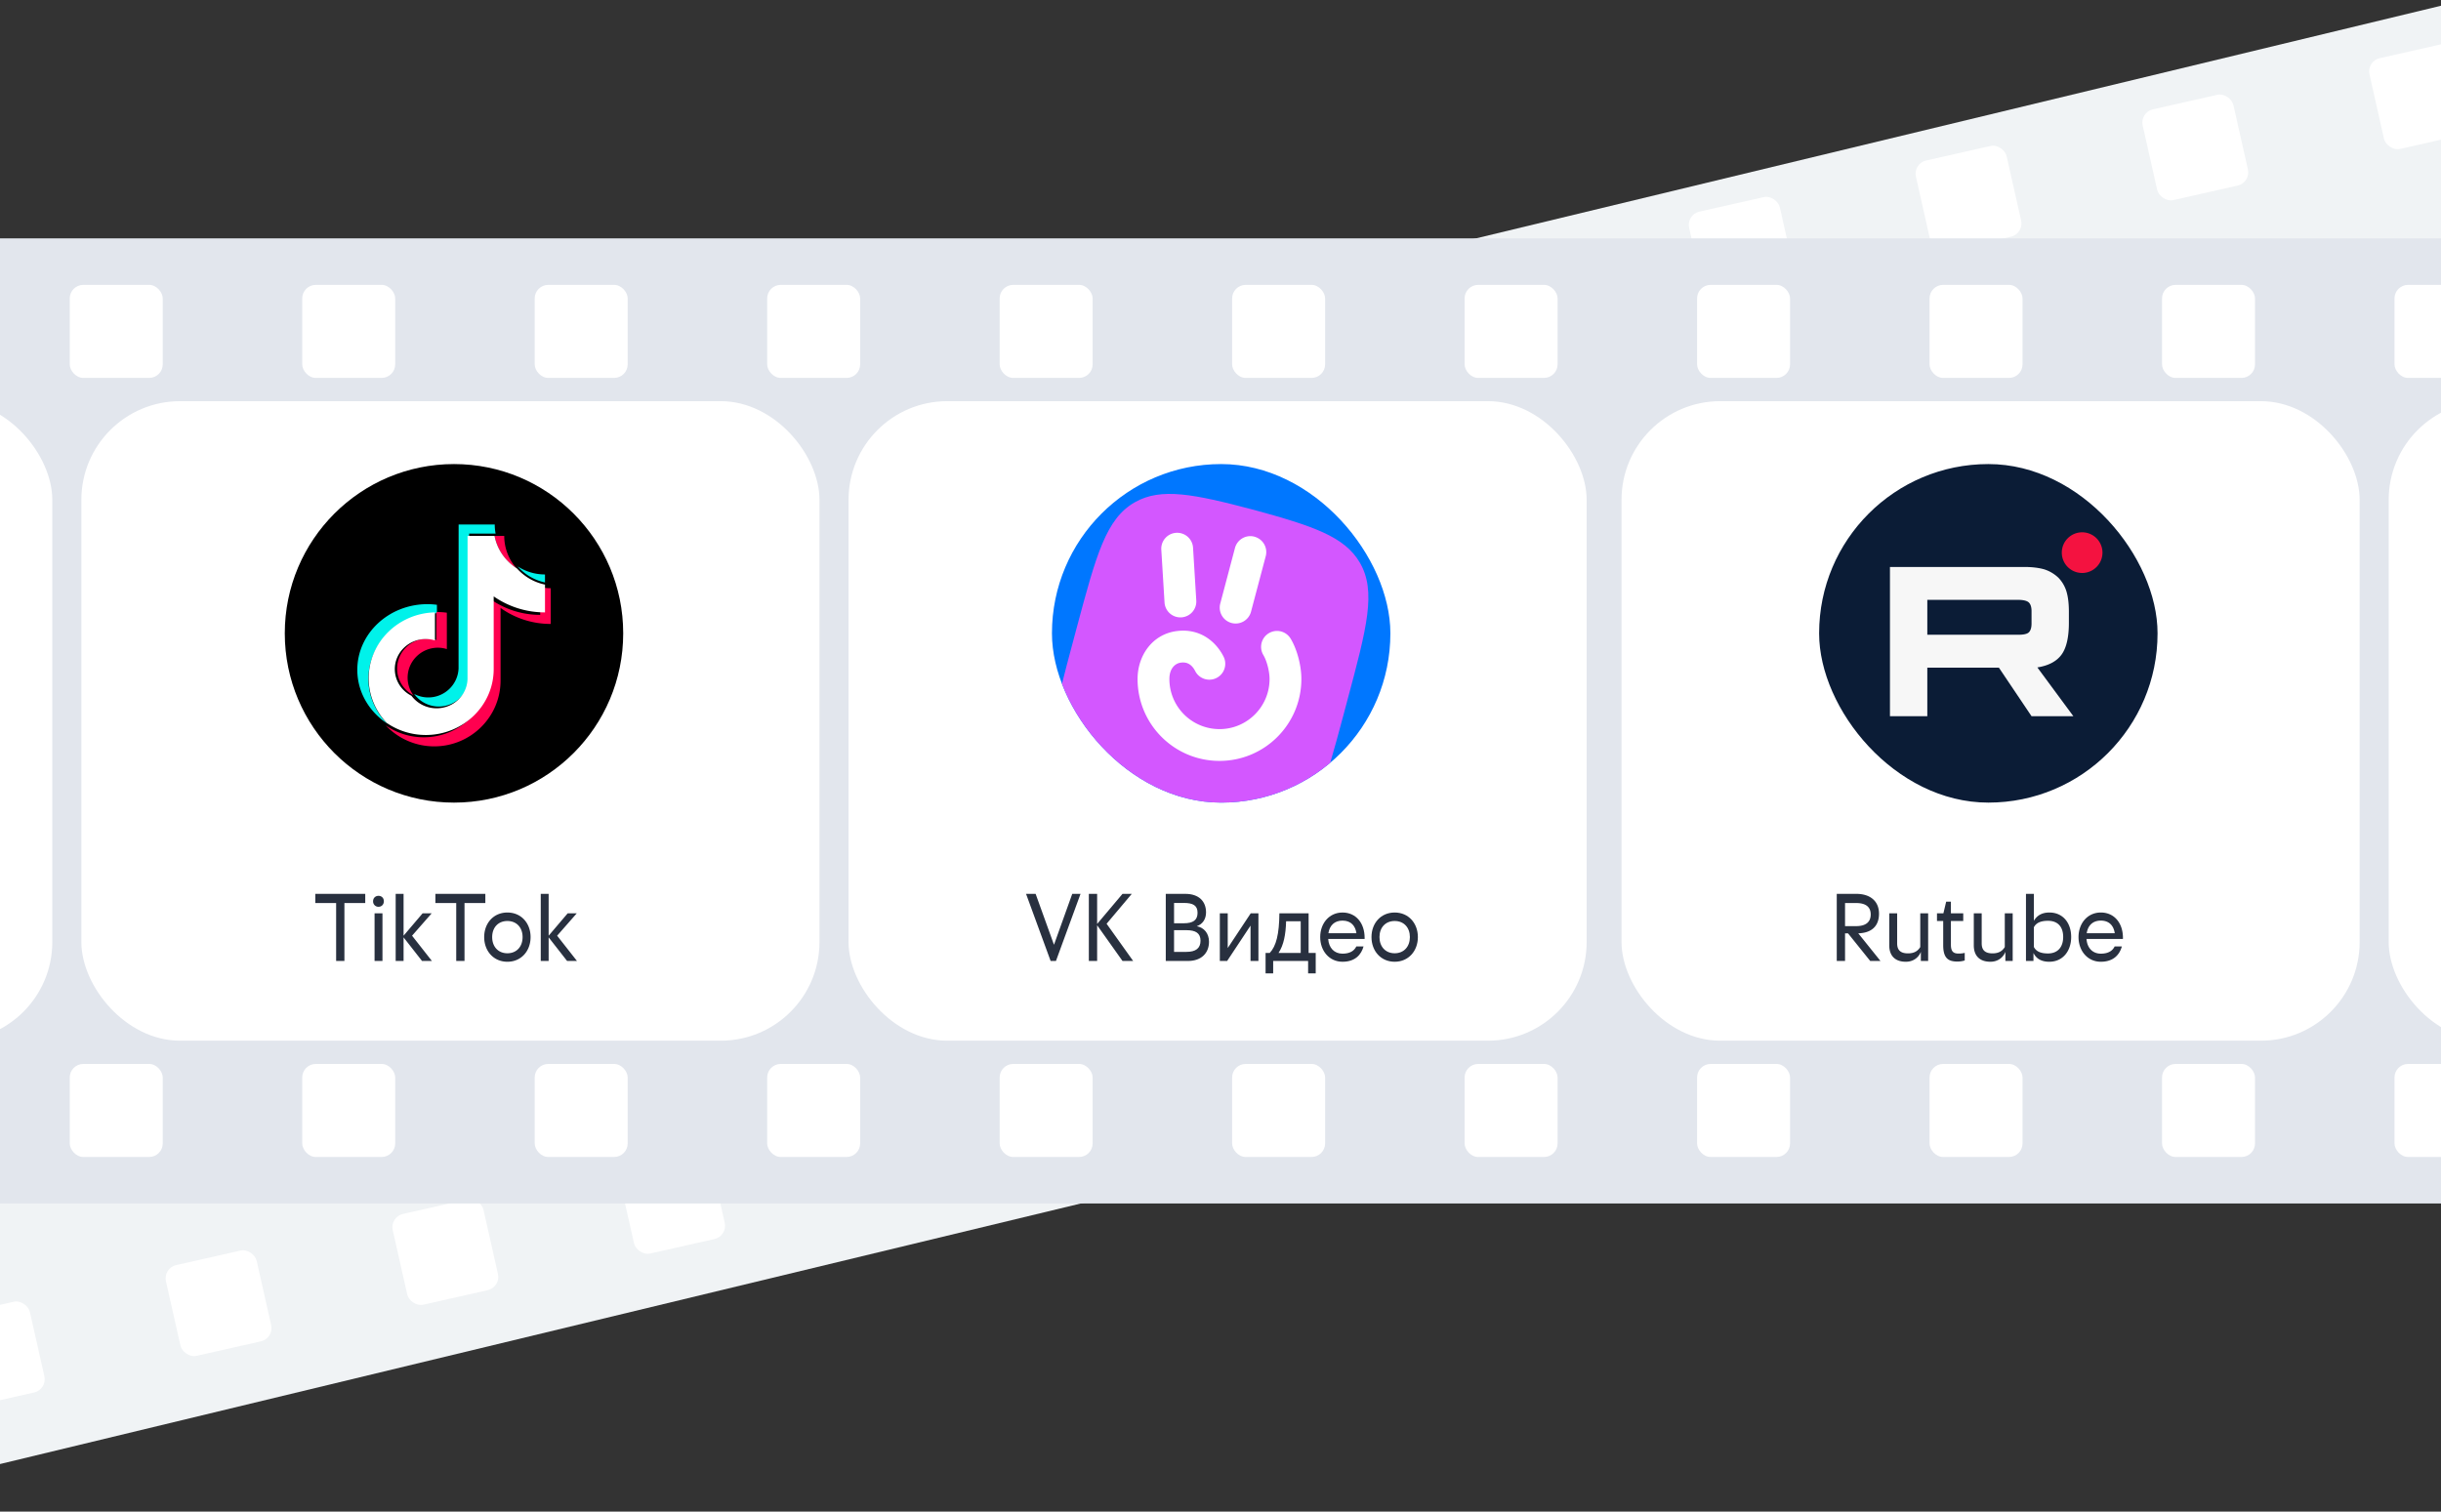
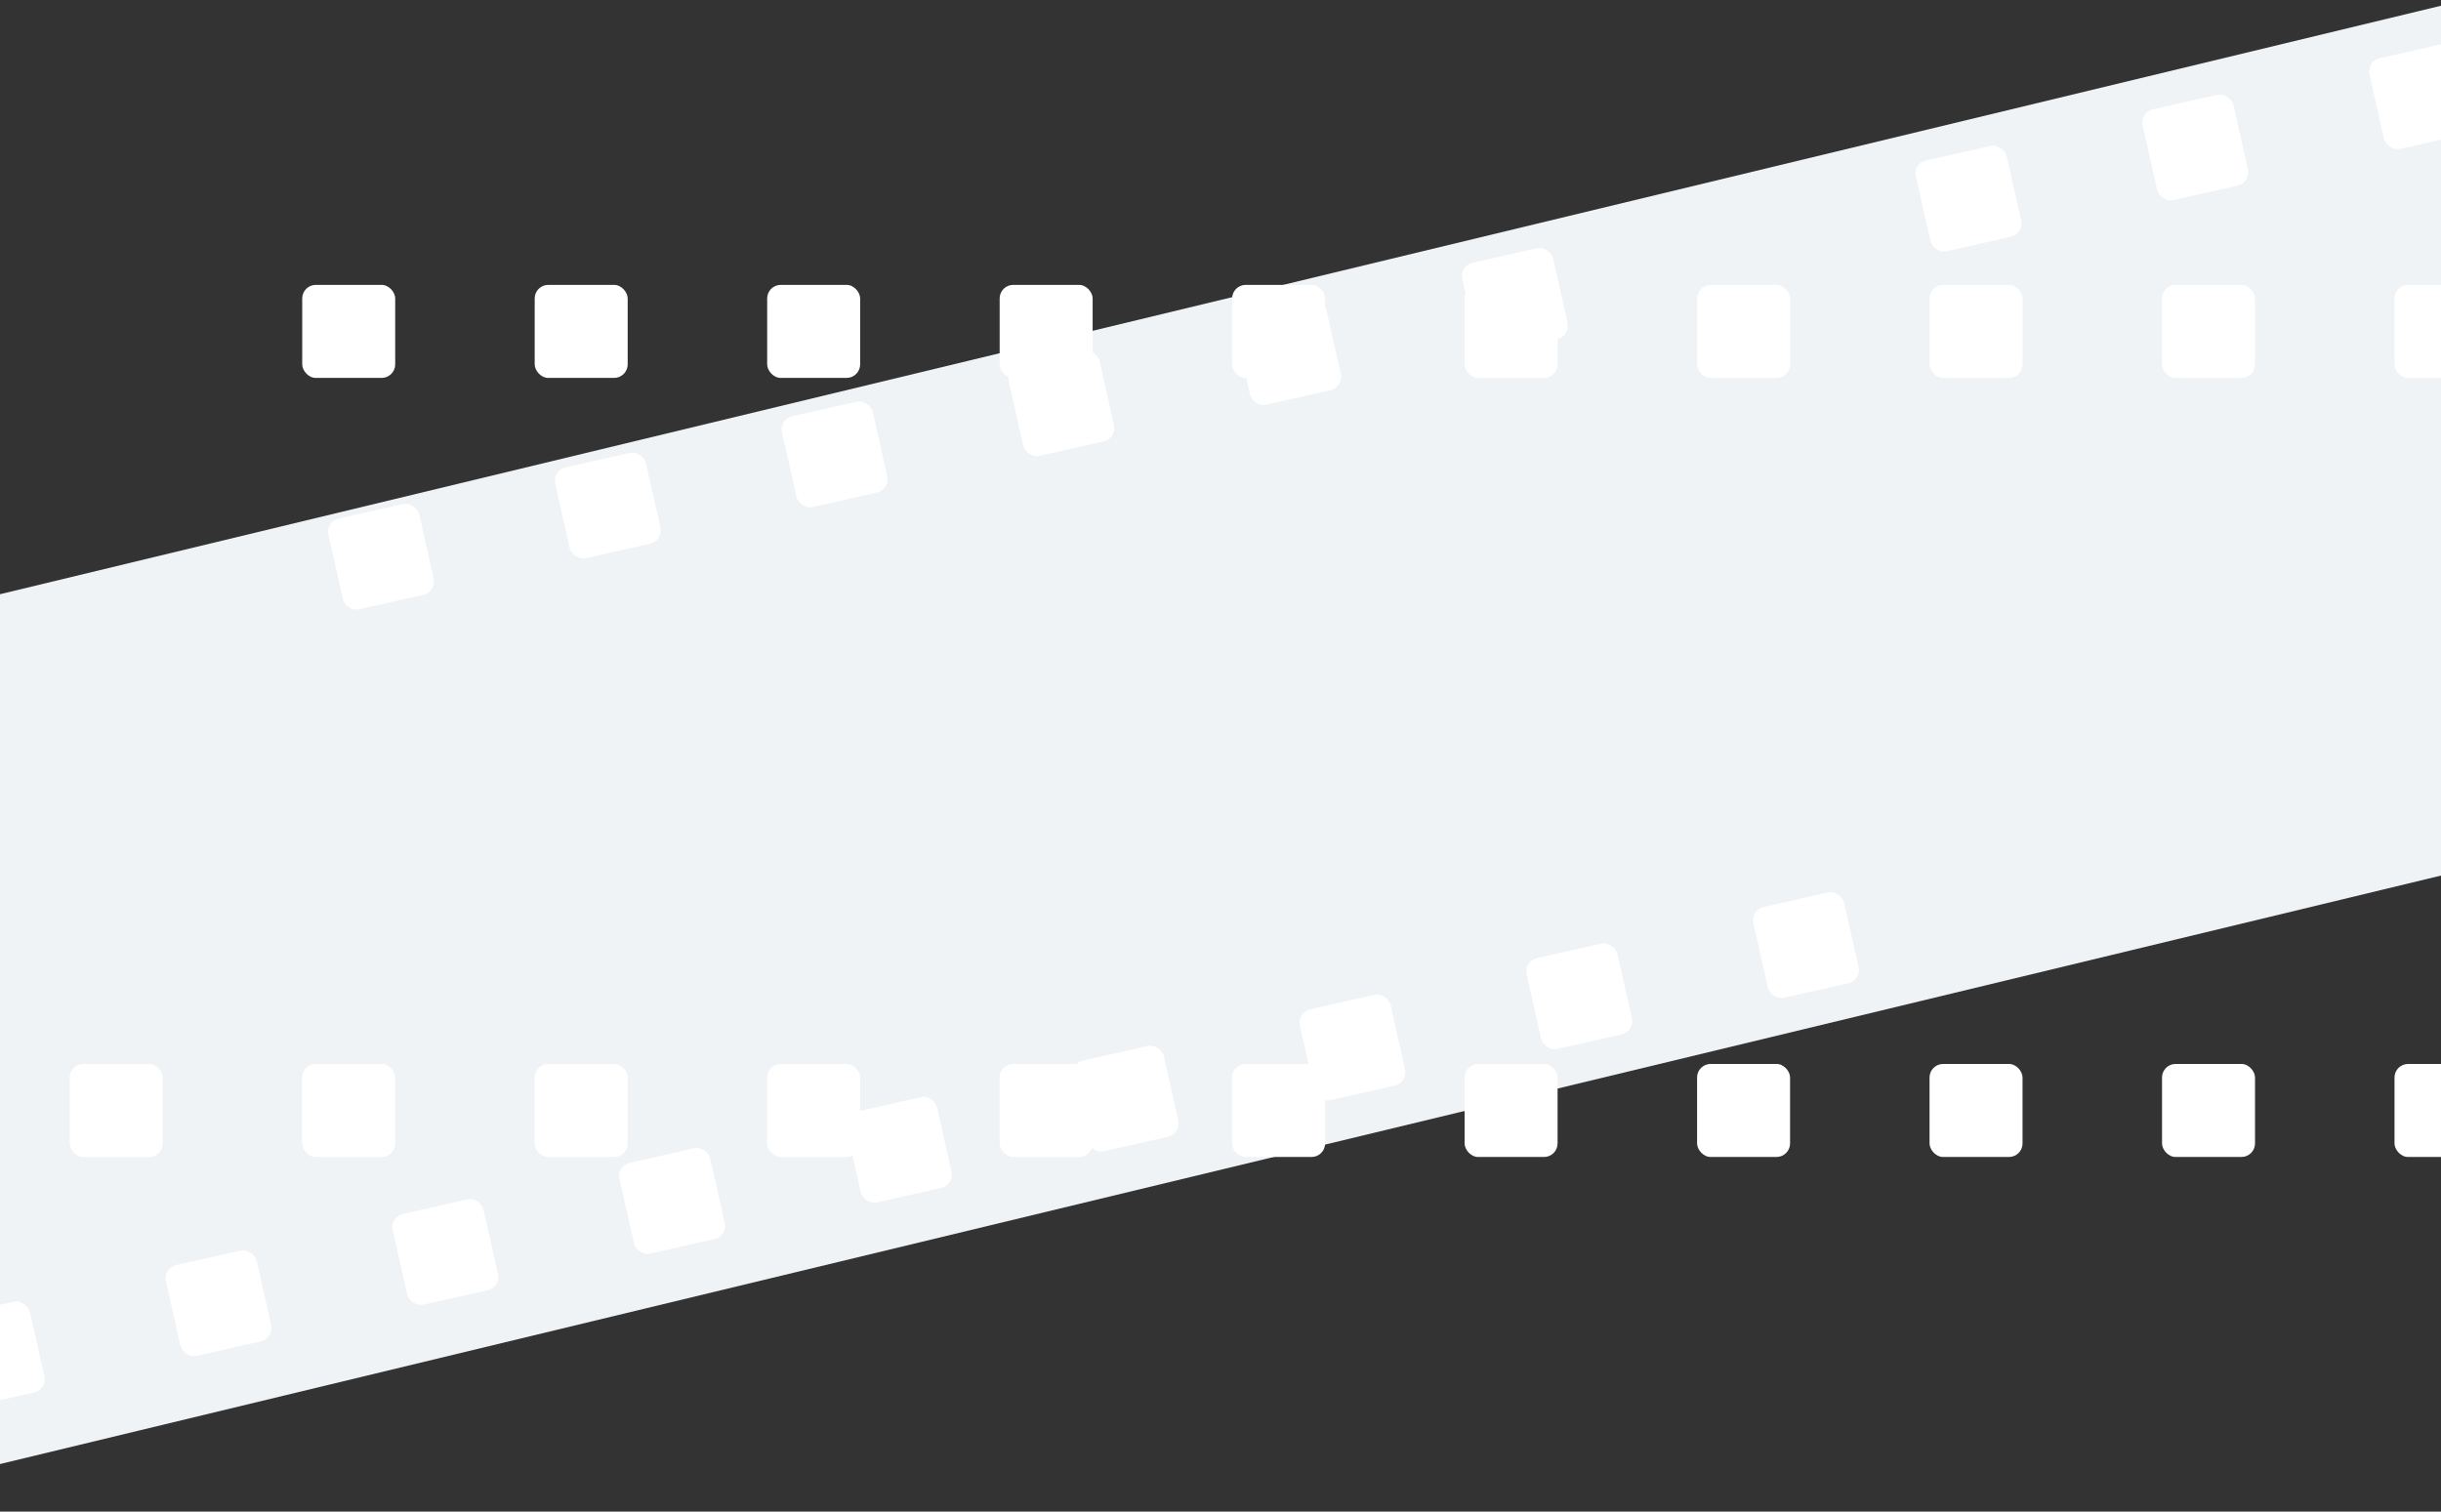
<svg xmlns="http://www.w3.org/2000/svg" width="360" height="223" fill="none">
  <rect width="100%" height="100%" fill="#333333" stroke="none" />
  <g clip-path="url(#a)">
    <path fill="#F0F3F5" d="M-35.965 96.334 367.066-.858l29.209 121.278-403.032 97.19z" />
    <g fill="#fff" clip-path="url(#b)">
      <rect width="13.715" height="13.723" rx="2" transform="rotate(167.285 147.338 33.871)skewX(-.016)" />
-       <rect width="13.715" height="13.723" rx="2" transform="rotate(167.285 130.194 35.781)skewX(-.016)" />
      <rect width="13.715" height="13.723" rx="2" transform="rotate(167.285 113.05 37.691)skewX(-.016)" />
      <rect width="13.715" height="13.723" rx="2" transform="rotate(167.285 95.907 39.601)skewX(-.016)" />
      <rect width="13.715" height="13.723" rx="2" transform="rotate(167.285 78.764 41.511)skewX(-.016)" />
      <rect width="13.715" height="13.723" rx="2" transform="rotate(167.285 61.62 43.421)skewX(-.016)" />
      <rect width="13.715" height="13.723" rx="2" transform="rotate(167.285 44.477 45.331)skewX(-.016)" />
      <rect width="13.715" height="13.723" rx="2" transform="rotate(167.285 27.334 47.242)skewX(-.016)" />
      <rect width="13.715" height="13.723" rx="2" transform="rotate(167.285 164.48 31.961)skewX(-.016)" />
      <rect width="13.715" height="13.723" rx="2" transform="rotate(167.285 181.624 30.051)skewX(-.016)" />
    </g>
    <g fill="#fff" clip-path="url(#c)">
      <rect width="13.715" height="13.723" rx="2" transform="rotate(167.285 94.933 91.422)skewX(-.016)" />
      <rect width="13.715" height="13.723" rx="2" transform="rotate(167.285 77.79 93.331)skewX(-.016)" />
      <rect width="13.715" height="13.723" rx="2" transform="rotate(167.285 60.646 95.241)skewX(-.016)" />
      <rect width="13.715" height="13.723" rx="2" transform="rotate(167.285 43.503 97.152)skewX(-.016)" />
      <rect width="13.715" height="13.723" rx="2" transform="rotate(167.285 26.36 99.061)skewX(-.016)" />
      <rect width="13.715" height="13.723" rx="2" transform="rotate(167.285 9.216 100.972)skewX(-.016)" />
      <rect width="13.715" height="13.723" rx="2" transform="rotate(167.285 -7.927 102.882)skewX(-.016)" />
      <rect width="13.715" height="13.723" rx="2" transform="rotate(167.285 112.077 89.511)skewX(-.016)" />
      <rect width="13.715" height="13.723" rx="2" transform="rotate(167.285 129.22 87.601)skewX(-.016)" />
    </g>
    <g clip-path="url(#d)">
      <path fill="#E2E6ED" d="M0 35.165h360v142.377H0z" />
      <rect width="108.857" height="94.346" x="125.143" y="59.181" fill="#fff" rx="14.557" />
      <path fill="#28303F" d="M158.135 131.866h1.223l-3.625 9.899h-.786l-3.625-9.899h1.412l2.708 7.511zm7.412 9.899-3.741-5.27v5.27h-1.223v-9.899h1.223v4.44l3.741-4.44h1.368l-3.712 4.41 3.916 5.489zm9.263-9.899c2.023 0 3.057 1.12 3.057 2.736 0 .976-.495 1.733-1.368 2.038 1.062.19 1.805 1.048 1.805 2.286 0 1.659-1.107 2.839-3.101 2.839h-3.275v-9.899zm-.233 4.338c1.368 0 2.038-.452 2.038-1.543 0-1.092-.67-1.456-2.038-1.456h-1.427v2.999zm.393 4.221c1.368 0 2.082-.524 2.082-1.645s-.714-1.557-2.082-1.557h-1.82v3.202zm6.096-5.692v5.125l3.392-5.125h1.135v7.032h-1.165v-5.212l-3.45 5.212h-1.077v-7.032zm5.581 8.866v-3.014h.611c.961-1.019 1.398-2.78 1.427-5.852h4.309v5.852h1.048v3.014h-1.121v-1.834h-5.153v1.834zm3.028-7.687c-.058 1.966-.35 3.509-1.121 4.673h3.275v-4.673zm11.419 3.713c-.32 1.164-1.193 2.256-3.1 2.256-1.966 0-3.29-1.616-3.29-3.639 0-2.024 1.324-3.625 3.29-3.625 1.994 0 3.261 1.572 3.261 3.727v.174h-5.372c.087 1.31.888 2.169 2.111 2.169 1.077 0 1.717-.407 2.038-1.062zm-3.1-3.814c-1.179 0-1.907.713-2.082 1.863h4.134c-.145-1.034-.757-1.863-2.052-1.863m7.694-1.194c2.052 0 3.421 1.587 3.421 3.625s-1.369 3.639-3.421 3.639c-2.053 0-3.421-1.601-3.421-3.639s1.368-3.625 3.421-3.625m0 1.252c-1.354 0-2.242.961-2.242 2.373s.888 2.387 2.242 2.387 2.242-.975 2.242-2.387-.888-2.373-2.242-2.373" />
      <rect width="108.857" height="94.346" x="239.143" y="59.181" fill="#fff" rx="14.557" />
      <rect width="108.857" height="94.346" x="352.286" y="59.181" fill="#fff" rx="14.557" />
      <rect width="108.857" height="94.346" x="12" y="59.181" fill="#fff" rx="14.557" />
      <rect width="108.857" height="94.346" x="-101.143" y="59.181" fill="#fff" rx="14.557" />
      <path fill="#28303F" d="m275.821 141.765-3.275-4.077h-.437v4.077h-1.223v-9.899h2.912c1.892 0 3.319.975 3.319 2.926 0 1.834-1.092 2.838-3.057 2.896l3.275 4.077zm-3.712-8.546v3.407h1.63c1.383 0 2.155-.568 2.155-1.718s-.772-1.689-2.155-1.689zm6.521 1.514h1.164v4.44c0 1.078.597 1.471 1.602 1.471.8 0 1.397-.262 1.805-.932v-4.979h1.164v7.032h-1.077v-1.34c-.335.845-1.121 1.456-2.213 1.456-1.572 0-2.445-.873-2.445-2.417zm10.066 7.119c-1.325 0-2.111-.451-2.111-2.417v-3.566h-.917v-1.136h.946l.408-1.717h.699v1.717h1.819v1.136h-1.819v3.508c0 1.048.422 1.296 1.135 1.296.393 0 .684-.044.903-.102v1.121a3.7 3.7 0 0 1-1.063.16m2.401-7.119h1.165v4.44c0 1.078.597 1.471 1.601 1.471.801 0 1.398-.262 1.805-.932v-4.979h1.165v7.032h-1.077v-1.34c-.335.845-1.121 1.456-2.213 1.456-1.572 0-2.446-.873-2.446-2.417zm8.858 1.107c.481-.816 1.238-1.223 2.286-1.223 2.009 0 3.217 1.543 3.217 3.61s-1.223 3.654-3.232 3.654c-1.15 0-1.921-.451-2.329-1.296v1.18h-1.106v-9.899h1.164zm2.067 4.818c1.514 0 2.257-1.004 2.257-2.431s-.728-2.387-2.242-2.387c-1.034 0-1.747.291-2.082.96v2.897c.335.67 1.034.961 2.067.961m10.911-1.033c-.32 1.164-1.194 2.256-3.101 2.256-1.965 0-3.29-1.616-3.29-3.639 0-2.024 1.325-3.625 3.29-3.625 1.994 0 3.261 1.572 3.261 3.727v.174h-5.372c.088 1.31.888 2.169 2.111 2.169 1.077 0 1.718-.407 2.038-1.062zm-3.101-3.814c-1.179 0-1.907.713-2.082 1.863h4.135c-.146-1.034-.757-1.863-2.053-1.863M46.5 131.866h7.366v1.353h-3.072v8.546h-1.222v-8.546H46.5zm9.324.291c.437 0 .786.305.786.8s-.349.816-.786.816a.785.785 0 0 1-.8-.816c0-.495.364-.8.8-.8m-.582 2.576h1.165v7.032h-1.165zm7 7.032-2.722-3.48v3.48h-1.165v-9.899h1.165v6.172l2.81-3.305h1.339l-2.897 3.305 2.926 3.727zm1.971-9.899h7.366v1.353h-3.071v8.546h-1.223v-8.546h-3.072zm10.617 2.751c2.053 0 3.421 1.587 3.421 3.625s-1.368 3.639-3.42 3.639c-2.053 0-3.422-1.601-3.422-3.639s1.369-3.625 3.421-3.625m0 1.252c-1.353 0-2.242.961-2.242 2.373s.889 2.387 2.242 2.387c1.354 0 2.242-.975 2.242-2.387s-.888-2.373-2.242-2.373m8.807 5.896-2.722-3.48v3.48h-1.164v-9.899h1.164v6.172l2.81-3.305h1.339l-2.897 3.305 2.926 3.727z" />
      <g clip-path="url(#e)">
        <path fill="#07F" d="M155.143 92.431c0-11.301 0-16.949 3.509-20.46s9.153-3.51 20.448-3.51h1.997c11.294 0 16.939 0 20.448 3.51 3.509 3.511 3.509 9.159 3.509 20.46v1.998c0 11.301 0 16.949-3.509 20.459-3.509 3.511-9.154 3.511-20.448 3.511H179.1c-11.295 0-16.94 0-20.448-3.511-3.509-3.51-3.509-9.158-3.509-20.46z" />
        <path fill="#D357FF" d="M198.71 103.317c2.875-10.737 4.312-16.1 1.822-20.345-2.236-3.81-6.863-5.373-15.682-7.775-8.834-2.332-13.626-3.291-17.469-1.109-4.277 2.422-5.715 7.796-8.59 18.532l-.529 1.983c-1.322 4.939-2.341 8.744-2.815 11.825.385 3.891 1.248 6.512 3.205 8.465 3.508 3.511 9.153 3.511 20.448 3.511h1.997c5.679 0 9.927 0 13.196-.445 1.303-3.011 2.406-7.121 3.888-12.654l.529-1.983z" />
        <path fill="#fff" fill-rule="evenodd" d="M173.465 78.603a2.346 2.346 0 0 1 2.486 2.197l.474 7.74a2.346 2.346 0 1 1-4.682.29l-.474-7.74a2.347 2.347 0 0 1 2.196-2.487M185.005 79.177a2.35 2.35 0 0 1 1.667 2.871l-2.157 8.14a2.347 2.347 0 1 1-4.536-1.203l2.156-8.145a2.347 2.347 0 0 1 2.87-1.668zM190.345 94.219a2.34 2.34 0 0 0-3.219-.804 2.345 2.345 0 0 0-.804 3.22c.504.84.914 2.388.914 3.536 0 4.08-3.31 7.391-7.387 7.391a7.39 7.39 0 0 1-7.387-7.391c0-1.563.858-2.312 1.687-2.417.589-.075.978.055 1.268.24.319.2.614.54.838.979a2.347 2.347 0 1 0 4.198-2.103c-1.068-2.132-3.394-4.215-6.883-3.775-3.663.46-5.8 3.665-5.8 7.071 0 6.677 5.406 12.085 12.079 12.085s12.078-5.408 12.078-12.085c0-1.892-.589-4.294-1.582-5.952z" clip-rule="evenodd" />
      </g>
      <rect width="49.911" height="49.943" x="268.286" y="68.461" fill="#0B1C36" rx="24.955" />
-       <path fill="#F7F7F7" d="M298.524 83.641h-19.792v22.016h5.509v-7.163h10.556l4.815 7.163h6.169l-5.311-7.196q2.474-.396 3.562-1.881c.726-.99 1.089-2.575 1.089-4.687v-1.65c0-1.255-.132-2.245-.363-3.004a5 5 0 0 0-1.187-2.014 5.4 5.4 0 0 0-2.045-1.22c-.792-.232-1.782-.364-3.002-.364m-.891 10.001h-13.392v-5.149h13.393c.758 0 1.286.132 1.55.363.263.231.428.66.428 1.287v1.849c0 .66-.165 1.09-.428 1.32-.264.231-.792.33-1.551.33" />
+       <path fill="#F7F7F7" d="M298.524 83.641v22.016h5.509v-7.163h10.556l4.815 7.163h6.169l-5.311-7.196q2.474-.396 3.562-1.881c.726-.99 1.089-2.575 1.089-4.687v-1.65c0-1.255-.132-2.245-.363-3.004a5 5 0 0 0-1.187-2.014 5.4 5.4 0 0 0-2.045-1.22c-.792-.232-1.782-.364-3.002-.364m-.891 10.001h-13.392v-5.149h13.393c.758 0 1.286.132 1.55.363.263.231.428.66.428 1.287v1.849c0 .66-.165 1.09-.428 1.32-.264.231-.792.33-1.551.33" />
      <path fill="#F41240" d="M307.073 84.528a3 3 0 0 0 0-6.001 3 3 0 0 0-2.998 3c0 1.657 1.342 3 2.998 3" />
      <g clip-path="url(#f)">
        <path fill="#000" d="M42 93.432c0-13.791 11.173-24.971 24.956-24.971S91.91 79.64 91.91 93.432s-11.173 24.972-24.955 24.972C53.173 118.404 42 107.223 42 93.432" />
        <path fill="#00F2EA" d="M64.44 90.47v-1.248a11 11 0 0 0-1.396-.095c-5.706 0-10.349 4.347-10.349 9.69 0 3.277 1.75 6.179 4.419 7.933-1.787-1.789-2.781-4.147-2.78-6.597 0-5.267 4.51-9.561 10.105-9.684" />
        <path fill="#00F2EA" d="M64.713 104.232a4.47 4.47 0 0 0 4.47-4.285l.008-21.225h3.9a7.3 7.3 0 0 1-.126-1.343h-5.327l-.009 21.225c-.089 2.376-2.058 4.284-4.47 4.284a4.5 4.5 0 0 1-2.076-.512 4.474 4.474 0 0 0 3.63 1.856m15.663-18.305v-1.18a7.4 7.4 0 0 1-4.035-1.193 7.42 7.42 0 0 0 4.035 2.373" />
        <path fill="#FF004F" d="M76.183 83.856a7.24 7.24 0 0 1-1.819-4.799h-1.423a7.33 7.33 0 0 0 3.242 4.799m-13.149 10.36c-2.466.004-4.464 1.982-4.467 4.423a4.42 4.42 0 0 0 2.394 3.915 4.37 4.37 0 0 1-.845-2.579c.002-2.442 2-4.42 4.467-4.423.46 0 .901.075 1.318.205v-5.37a10 10 0 0 0-1.318-.097c-.078 0-.154.005-.23.006v4.126a4.4 4.4 0 0 0-1.319-.205" />
        <path fill="#FF004F" d="M79.667 86.61v4.098c-2.65.004-5.235-.82-7.393-2.359v10.714c0 5.351-4.387 9.705-9.78 9.705a9.77 9.77 0 0 1-5.605-1.76 9.8 9.8 0 0 0 7.154 3.098c5.393 0 9.78-4.353 9.78-9.704V89.688a12.7 12.7 0 0 0 7.393 2.358v-5.273c-.52 0-1.04-.054-1.55-.163" />
        <path fill="#fff" d="M72.81 98.71V87.98a13.2 13.2 0 0 0 7.567 2.362V86.24a7.6 7.6 0 0 1-4.12-2.367c-1.738-1.096-2.938-2.836-3.319-4.815h-3.982l-.008 21.16c-.092 2.37-2.101 4.271-4.563 4.271a4.62 4.62 0 0 1-3.708-1.849c-1.505-.766-2.449-2.28-2.45-3.93.003-2.45 2.047-4.434 4.572-4.438.47 0 .921.076 1.35.206v-4.14c-5.412.124-9.776 4.431-9.776 9.713 0 2.555 1.023 4.88 2.689 6.617a10.16 10.16 0 0 0 5.737 1.761c5.52 0 10.01-4.359 10.01-9.718" />
      </g>
    </g>
    <g fill="#fff" clip-path="url(#g)">
      <rect width="13.714" height="13.723" x="10.286" y="156.958" rx="2" />
      <rect width="13.714" height="13.723" x="44.571" y="156.958" rx="2" />
      <rect width="13.714" height="13.723" x="78.857" y="156.958" rx="2" />
      <rect width="13.714" height="13.723" x="113.143" y="156.958" rx="2" />
      <rect width="13.714" height="13.723" x="147.429" y="156.958" rx="2" />
      <rect width="13.714" height="13.723" x="181.714" y="156.958" rx="2" />
      <rect width="13.714" height="13.723" x="216" y="156.958" rx="2" />
      <rect width="13.714" height="13.723" x="250.286" y="156.958" rx="2" />
    </g>
    <g fill="#fff" clip-path="url(#h)">
-       <rect width="13.714" height="13.723" x="10.286" y="42.027" rx="2" />
      <rect width="13.714" height="13.723" x="44.571" y="42.027" rx="2" />
      <rect width="13.714" height="13.723" x="78.857" y="42.027" rx="2" />
      <rect width="13.714" height="13.723" x="113.143" y="42.027" rx="2" />
      <rect width="13.714" height="13.723" x="147.429" y="42.027" rx="2" />
      <rect width="13.714" height="13.723" x="181.714" y="42.027" rx="2" />
      <rect width="13.714" height="13.723" x="216" y="42.027" rx="2" />
      <rect width="13.714" height="13.723" x="250.286" y="42.027" rx="2" />
    </g>
    <g fill="#fff" clip-path="url(#i)">
      <rect width="13.714" height="13.723" x="353.143" y="156.958" rx="2" />
      <rect width="13.714" height="13.723" x="318.857" y="156.958" rx="2" />
      <rect width="13.714" height="13.723" x="284.571" y="156.958" rx="2" />
    </g>
    <g fill="#fff" clip-path="url(#j)">
      <rect width="13.714" height="13.723" x="353.143" y="42.027" rx="2" />
      <rect width="13.714" height="13.723" x="318.857" y="42.027" rx="2" />
      <rect width="13.714" height="13.723" x="284.571" y="42.027" rx="2" />
    </g>
  </g>
  <defs>
    <clipPath id="a">
      <path fill="#fff" d="M0 0h360v223H0z" />
    </clipPath>
    <clipPath id="b">
      <path fill="#fff" d="M365.409 19.39 51.016 90.328 48 76.94 362.392 6.004z" />
    </clipPath>
    <clipPath id="c">
      <path fill="#fff" d="M274.552 144.614-39.841 215.55l-3.016-13.387 314.392-70.936z" />
    </clipPath>
    <clipPath id="d">
-       <path fill="#fff" d="M0 35.165h360v142.377H0z" />
-     </clipPath>
+       </clipPath>
    <clipPath id="e">
      <rect width="49.911" height="49.943" x="155.143" y="68.461" fill="#fff" rx="24.956" />
    </clipPath>
    <clipPath id="f">
      <path fill="#fff" d="M42 68.46h49.911v49.944h-49.91z" />
    </clipPath>
    <clipPath id="g">
      <path fill="#fff" d="M-58.286 156.958H264v13.723H-58.286z" />
    </clipPath>
    <clipPath id="h">
      <path fill="#fff" d="M-58.286 42.027H264V55.75H-58.286z" />
    </clipPath>
    <clipPath id="i">
      <path fill="#fff" d="M284.571 156.958h322.286v13.723H284.571z" />
    </clipPath>
    <clipPath id="j">
      <path fill="#fff" d="M284.571 42.027h322.286V55.75H284.571z" />
    </clipPath>
  </defs>
</svg>